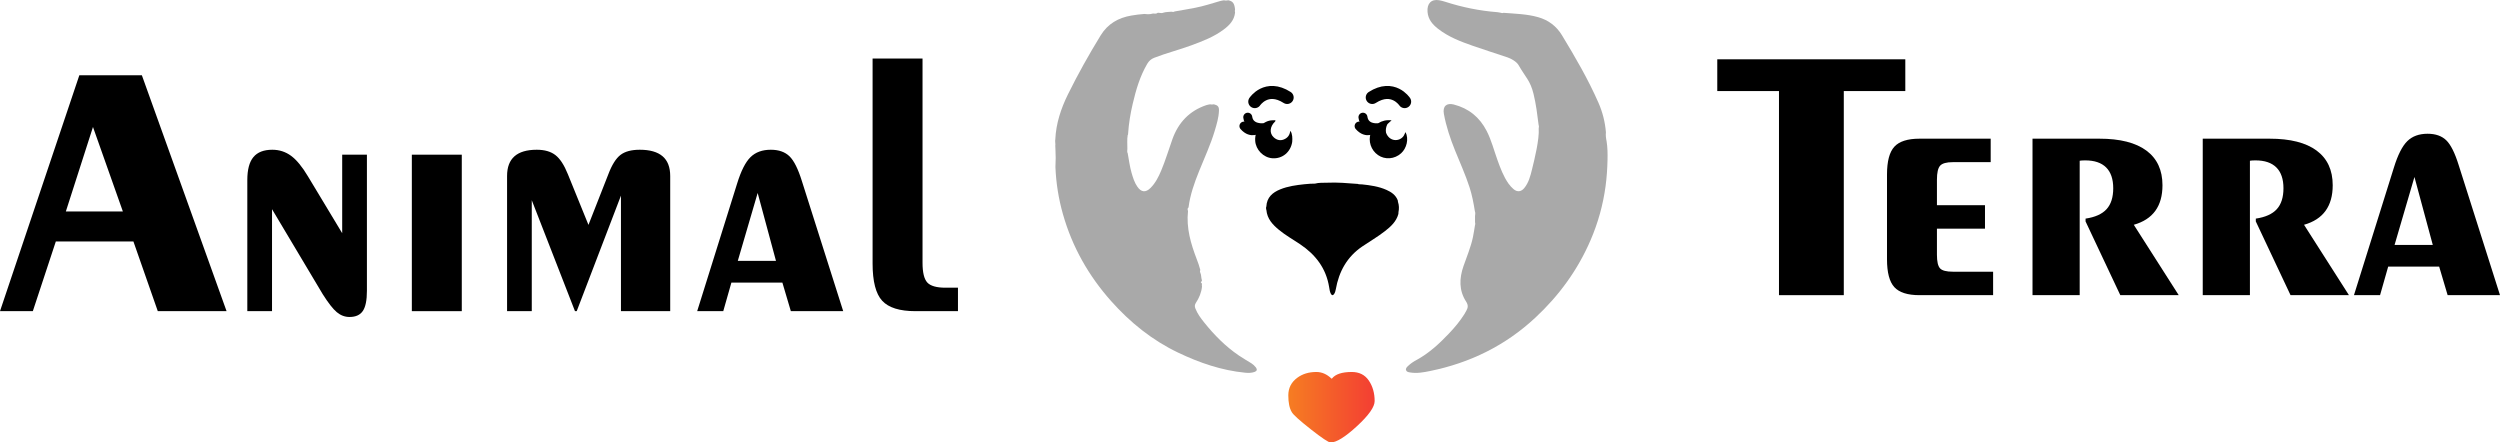
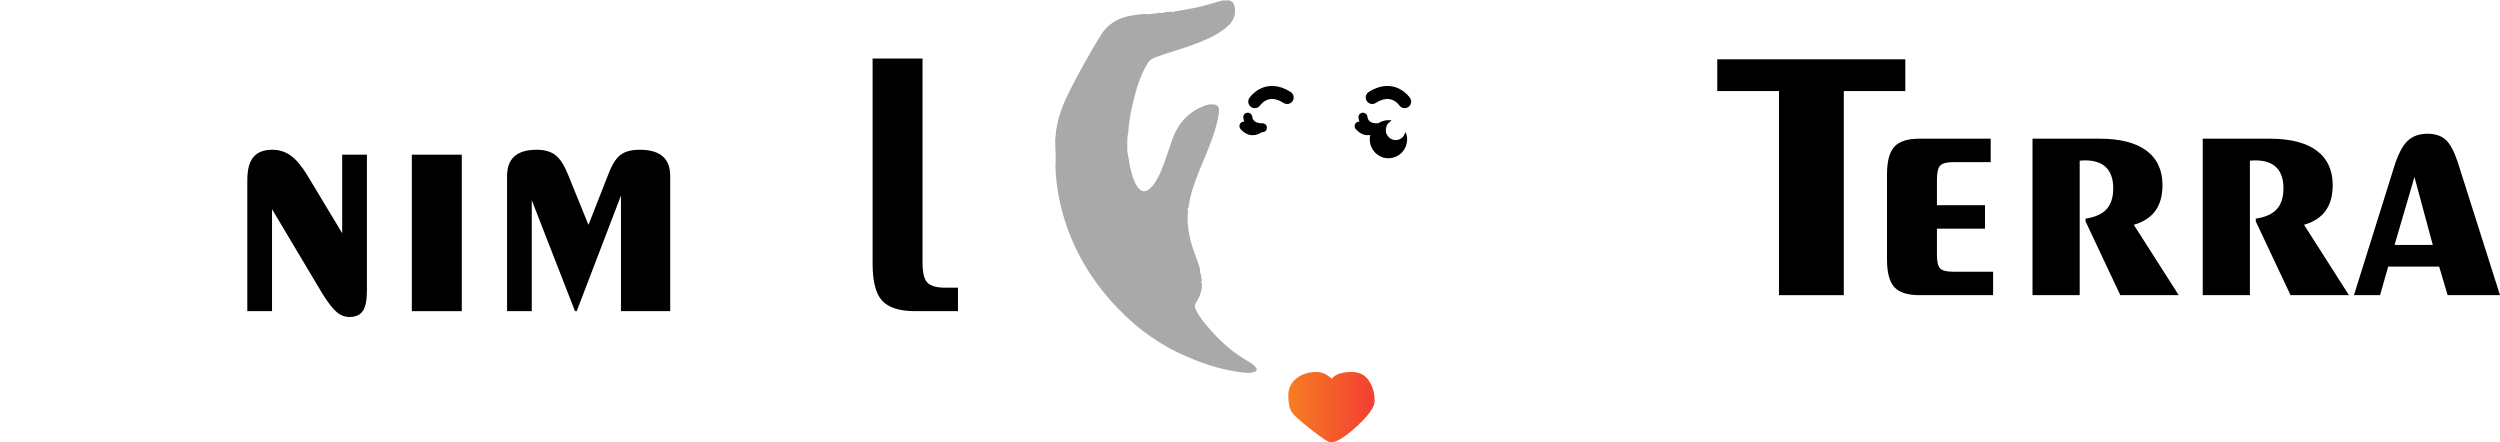
<svg xmlns="http://www.w3.org/2000/svg" width="226" height="40" viewBox="0 0 226 40" fill="none">
  <path d="M124.268 36.255C124.268 36.788 123.735 37.544 122.668 38.526C121.601 39.509 120.808 40 120.287 40C120.105 40 119.507 39.602 118.492 38.805C117.478 38.008 116.905 37.49 116.775 37.251C116.567 36.906 116.463 36.402 116.463 35.738C116.463 35.074 116.736 34.543 117.282 34.144C117.751 33.799 118.322 33.627 119 33.627C119.494 33.627 119.948 33.825 120.366 34.224H120.405C120.716 33.825 121.315 33.627 122.2 33.627C122.876 33.627 123.39 33.885 123.741 34.403C124.093 34.921 124.268 35.539 124.268 36.255Z" fill="url(#paint0_linear_209_139)" />
-   <path d="M145.239 12.782C145.323 13.326 145.334 13.877 145.321 14.424C145.303 15.23 145.252 16.035 145.143 16.837C144.915 18.518 144.465 20.134 143.8 21.683C142.634 24.401 140.934 26.729 138.789 28.723C136.073 31.251 132.88 32.804 129.293 33.537C128.694 33.66 128.084 33.775 127.464 33.668C127.319 33.643 127.163 33.621 127.11 33.468C127.054 33.309 127.173 33.194 127.278 33.093C127.505 32.872 127.766 32.698 128.041 32.55C129.178 31.934 130.117 31.067 131.002 30.132C131.512 29.594 131.987 29.027 132.383 28.396C132.452 28.288 132.508 28.173 132.571 28.062C132.723 27.789 132.727 27.558 132.537 27.266C131.881 26.254 131.915 25.173 132.297 24.065C132.598 23.195 132.963 22.346 133.153 21.439C133.227 21.087 133.276 20.73 133.336 20.376C133.373 20.274 133.366 20.171 133.342 20.069C133.342 19.895 133.342 19.721 133.342 19.547C133.359 19.392 133.388 19.236 133.327 19.083C133.212 18.357 133.074 17.637 132.848 16.937C132.479 15.791 131.977 14.7 131.53 13.586C131.101 12.52 130.736 11.436 130.527 10.296C130.399 9.596 130.776 9.283 131.421 9.447C132.763 9.789 133.763 10.597 134.402 11.852C134.822 12.673 135.049 13.572 135.36 14.436C135.632 15.191 135.906 15.943 136.372 16.603C136.502 16.785 136.652 16.947 136.819 17.093C137.146 17.379 137.508 17.347 137.788 17.008C138.19 16.521 138.344 15.922 138.491 15.325C138.727 14.37 139.167 12.595 139.099 11.609C139.122 11.506 139.131 11.403 139.092 11.302C138.974 10.359 138.858 9.415 138.632 8.49C138.335 7.277 137.897 6.972 137.274 5.881C137.098 5.574 136.605 5.296 136.282 5.188C135.241 4.841 134.196 4.507 133.159 4.147C132.041 3.759 130.933 3.337 129.984 2.59C129.498 2.207 129.104 1.755 129.049 1.076C128.987 0.317 129.391 -0.103 130.104 0.022C130.285 0.054 130.463 0.102 130.639 0.158C132.18 0.655 133.754 0.978 135.366 1.101C135.465 1.109 135.564 1.136 135.663 1.154C135.746 1.185 135.83 1.195 135.915 1.159C136.959 1.242 138.011 1.262 139.033 1.548C139.967 1.808 140.698 2.355 141.203 3.188C142.402 5.165 143.566 7.162 144.501 9.289C144.875 10.14 145.097 11.026 145.175 11.954C145.145 12.234 145.181 12.508 145.239 12.782Z" fill="#A9A9A9" />
  <path d="M101.946 13.861C102.057 14.448 102.125 15.043 102.292 15.619C102.421 16.062 102.554 16.503 102.822 16.885C103.173 17.385 103.57 17.425 104.004 16.994C104.45 16.55 104.731 15.994 104.974 15.416C105.365 14.489 105.646 13.523 105.987 12.578C106.533 11.062 107.532 10.02 109.042 9.507C109.152 9.469 109.269 9.455 109.383 9.431C109.5 9.454 109.617 9.458 109.733 9.428C110.098 9.52 110.207 9.642 110.194 10.009C110.172 10.639 109.986 11.237 109.809 11.834C109.436 13.085 108.882 14.263 108.399 15.469C107.973 16.53 107.588 17.604 107.444 18.75C107.442 18.764 107.424 18.776 107.413 18.788C107.307 18.88 107.383 18.983 107.396 19.084C107.231 20.609 107.647 22.025 108.181 23.419C108.305 23.744 108.425 24.071 108.509 24.41C108.464 24.492 108.469 24.57 108.509 24.655C108.606 24.859 108.574 25.092 108.644 25.303C108.648 25.319 108.638 25.344 108.646 25.353C108.724 25.442 108.447 25.465 108.613 25.586C108.701 25.652 108.616 25.801 108.661 25.907C108.607 26.447 108.403 26.932 108.109 27.376C107.996 27.549 107.989 27.701 108.06 27.882C108.246 28.357 108.546 28.76 108.858 29.149C109.768 30.286 110.782 31.311 111.982 32.13C112.35 32.382 112.74 32.602 113.118 32.837C113.278 32.937 113.416 33.066 113.53 33.215C113.672 33.401 113.63 33.546 113.409 33.624C113.134 33.72 112.85 33.721 112.562 33.693C110.426 33.485 108.426 32.796 106.497 31.874C104.159 30.757 102.172 29.158 100.444 27.216C98.413 24.933 96.931 22.329 96.089 19.358C95.695 17.968 95.468 16.549 95.411 15.103C95.442 14.553 95.442 14.002 95.411 13.452C95.417 13.347 95.383 13.219 95.406 13.063C95.404 12.811 95.367 12.779 95.398 12.614C95.463 11.166 95.907 9.819 96.546 8.523C97.447 6.698 98.44 4.927 99.502 3.195C100.147 2.146 101.106 1.602 102.28 1.405C102.67 1.339 103.061 1.288 103.455 1.261C103.706 1.29 103.956 1.308 104.202 1.228C104.338 1.204 104.486 1.281 104.615 1.183C104.663 1.132 104.721 1.161 104.775 1.161C104.91 1.177 105.046 1.205 105.179 1.144C105.41 1.069 105.653 1.091 105.889 1.059C105.99 1.07 106.093 1.106 106.187 1.035C106.802 0.926 107.42 0.826 108.033 0.706C108.796 0.557 109.537 0.32 110.281 0.099C110.4 0.063 110.525 0.049 110.647 0.026C110.781 0.064 110.915 0.047 111.049 0.024C111.456 0.121 111.586 0.298 111.649 0.843C111.624 0.944 111.623 1.046 111.649 1.147C111.572 1.837 111.139 2.281 110.629 2.664C109.741 3.332 108.722 3.721 107.698 4.098C106.591 4.507 105.444 4.794 104.344 5.223C104.063 5.332 103.864 5.509 103.711 5.769C103.054 6.89 102.692 8.123 102.398 9.38C102.19 10.264 102.042 11.159 101.982 12.068C101.979 12.119 101.985 12.172 101.944 12.213C101.869 12.628 101.925 13.046 101.914 13.463C101.91 13.594 101.871 13.734 101.946 13.861Z" fill="#A9A9A9" />
-   <path d="M126.377 18.249C126.367 18.202 126.368 18.153 126.356 18.106C126.167 17.625 125.78 17.364 125.341 17.168C124.636 16.854 123.884 16.748 123.126 16.668C123.112 16.67 123.097 16.671 123.083 16.673C123.089 16.67 123.094 16.671 123.1 16.668C123.01 16.664 122.922 16.659 122.832 16.655C122.829 16.654 122.827 16.654 122.824 16.653C122.801 16.644 122.778 16.629 122.755 16.627C121.827 16.556 120.899 16.473 119.97 16.517C119.606 16.534 119.235 16.498 118.876 16.599C118.857 16.607 118.837 16.604 118.819 16.609C118.829 16.603 118.839 16.606 118.85 16.599C118.698 16.604 118.547 16.609 118.395 16.613C118.398 16.614 118.4 16.614 118.403 16.614C118.242 16.627 118.08 16.636 117.92 16.654C117.177 16.735 116.436 16.832 115.736 17.117C115.042 17.399 114.52 17.836 114.477 18.673C114.491 18.72 114.496 18.767 114.497 18.813C114.495 18.767 114.482 18.72 114.451 18.673C114.452 18.775 114.454 18.877 114.455 18.978C114.483 18.93 114.495 18.883 114.497 18.836C114.496 18.883 114.491 18.93 114.481 18.978C114.549 19.783 115.047 20.309 115.619 20.781C116.213 21.271 116.884 21.646 117.521 22.074C118.913 23.007 119.879 24.238 120.155 25.961C120.187 26.161 120.212 26.37 120.308 26.553C120.397 26.721 120.507 26.726 120.61 26.568C120.689 26.445 120.728 26.305 120.754 26.161C121.04 24.539 121.776 23.214 123.148 22.281C123.83 21.816 124.548 21.406 125.199 20.895C125.729 20.481 126.225 20.036 126.414 19.342C126.421 19.288 126.417 19.234 126.422 19.18C126.487 18.865 126.478 18.555 126.377 18.249Z" fill="black" />
-   <path d="M116.814 12.316C116.781 12.148 116.77 11.972 116.637 11.824C116.6 12.221 116.391 12.475 116.057 12.608C115.725 12.741 115.415 12.657 115.15 12.419C114.738 12.05 114.787 11.445 115.261 10.994C115.314 10.931 115.344 10.873 115.224 10.868C115.15 10.864 115.076 10.873 115.003 10.876C114.251 10.9 113.4 11.64 113.47 12.73C113.521 13.53 114.201 14.248 115.026 14.307C115.925 14.371 116.675 13.752 116.816 12.829C116.84 12.647 116.823 12.487 116.814 12.316Z" fill="black" />
  <path d="M127.06 11.941C126.983 12.066 126.952 12.21 126.862 12.325C126.471 12.829 125.596 12.81 125.298 11.998C125.252 11.75 125.292 11.513 125.391 11.284C125.424 11.222 125.434 11.208 125.472 11.175C125.509 11.137 125.557 11.102 125.593 11.063C125.702 10.975 125.722 10.94 125.8 10.878C124.855 10.766 124.165 11.301 123.915 12.026C123.663 12.758 123.936 13.576 124.571 14.018C125.202 14.457 126.068 14.397 126.665 13.852C127.158 13.403 127.377 12.566 127.06 11.941Z" fill="black" />
  <path d="M114.124 11.548C114.124 11.548 112.944 11.643 112.797 10.594L114.124 11.548Z" fill="black" />
  <path d="M114.124 11.548C114.124 11.548 112.944 11.643 112.797 10.594" stroke="black" stroke-width="0.811" stroke-miterlimit="10" stroke-linecap="round" />
  <path d="M113.812 11.62C113.812 11.62 113.141 12.191 112.451 11.399" stroke="black" stroke-width="0.811" stroke-miterlimit="10" stroke-linecap="round" />
  <path d="M124.465 11.548C124.465 11.548 123.357 11.643 123.21 10.594L124.465 11.548Z" fill="black" />
  <path d="M124.465 11.548C124.465 11.548 123.357 11.643 123.21 10.594" stroke="black" stroke-width="0.811" stroke-miterlimit="10" stroke-linecap="round" />
  <path d="M124.225 11.62C124.225 11.62 123.554 12.191 122.864 11.399" stroke="black" stroke-width="0.811" stroke-miterlimit="10" stroke-linecap="round" />
  <path d="M126.979 9.187C126.979 9.187 125.933 7.606 124.051 8.812" stroke="black" stroke-width="1.178" stroke-miterlimit="10" stroke-linecap="round" />
  <path d="M113.432 9.187C113.432 9.187 114.478 7.606 116.359 8.812" stroke="black" stroke-width="1.178" stroke-miterlimit="10" stroke-linecap="round" />
  <path d="M160.82 26.683V8.232H155.242V5.361H172.24V8.232H166.679V26.683H160.82Z" fill="black" />
  <path d="M173.521 26.683C172.449 26.683 171.691 26.442 171.248 25.958C170.806 25.474 170.585 24.637 170.585 23.446V15.775C170.585 14.585 170.806 13.748 171.248 13.264C171.691 12.78 172.449 12.537 173.521 12.537H179.958V14.659H176.537C175.964 14.659 175.581 14.765 175.388 14.978C175.196 15.191 175.099 15.61 175.099 16.238V18.55H179.443V20.671H175.099V23.032C175.099 23.648 175.193 24.058 175.381 24.26C175.568 24.462 175.954 24.562 176.537 24.562H180.177V26.683H173.521Z" fill="black" />
  <path d="M183.739 26.683V12.537H189.785C191.65 12.537 193.066 12.897 194.035 13.614C195.003 14.332 195.488 15.377 195.488 16.748C195.488 17.695 195.272 18.465 194.84 19.061C194.407 19.656 193.759 20.076 192.895 20.32L196.957 26.683H191.676L188.535 20.017V19.762C189.4 19.635 190.033 19.35 190.434 18.909C190.835 18.468 191.036 17.838 191.036 17.019C191.036 16.19 190.822 15.563 190.395 15.137C189.968 14.712 189.338 14.499 188.504 14.499C188.379 14.499 188.28 14.502 188.207 14.507C188.135 14.513 188.067 14.521 188.004 14.531V26.683H183.739Z" fill="black" />
  <path d="M199.128 26.683V12.537H205.174C207.038 12.537 208.455 12.897 209.424 13.614C210.392 14.332 210.877 15.377 210.877 16.748C210.877 17.695 210.661 18.465 210.228 19.061C209.796 19.656 209.148 20.076 208.284 20.32L212.345 26.683H207.065L203.925 20.017V19.762C204.789 19.635 205.422 19.35 205.822 18.909C206.224 18.468 206.425 17.838 206.425 17.019C206.425 16.19 206.211 15.563 205.784 15.137C205.357 14.712 204.727 14.499 203.894 14.499C203.769 14.499 203.669 14.502 203.596 14.507C203.523 14.513 203.456 14.521 203.393 14.531V26.683H199.128Z" fill="black" />
  <path d="M216.47 22.139H219.923L218.266 15.999L216.47 22.139ZM212.798 26.683L216.407 15.153C216.761 14.005 217.165 13.208 217.619 12.761C218.071 12.315 218.683 12.091 219.454 12.091C220.172 12.091 220.735 12.288 221.141 12.681C221.547 13.075 221.922 13.825 222.266 14.93L226 26.683H221.266L220.5 24.1H215.892L215.157 26.683H212.798Z" fill="black" />
  <path d="M24.591 18.911V28.129H22.357V16.28C22.357 15.334 22.541 14.64 22.91 14.199C23.278 13.758 23.848 13.537 24.616 13.537C25.249 13.537 25.815 13.72 26.314 14.087C26.812 14.454 27.32 15.073 27.84 15.945L30.934 21.08V13.983H33.169V26.295C33.169 27.146 33.045 27.752 32.799 28.113C32.553 28.474 32.152 28.655 31.597 28.655C31.178 28.655 30.796 28.512 30.45 28.224C30.105 27.938 29.68 27.395 29.177 26.598L24.591 18.911Z" fill="black" />
  <path d="M37.23 13.983H41.745V28.129H37.23V13.983Z" fill="black" />
  <path d="M45.839 28.129V15.913C45.839 15.116 46.063 14.521 46.511 14.127C46.958 13.734 47.63 13.537 48.525 13.537C49.234 13.537 49.796 13.699 50.213 14.023C50.63 14.348 51.005 14.924 51.338 15.754L53.197 20.33L54.993 15.754C55.316 14.903 55.681 14.321 56.088 14.007C56.494 13.694 57.077 13.537 57.838 13.537C58.754 13.537 59.441 13.734 59.899 14.127C60.358 14.521 60.587 15.116 60.587 15.913V28.129H56.134V17.684L52.135 28.129H51.978L48.072 18.098V28.129H45.839Z" fill="black" />
-   <path d="M66.696 23.584H70.149L68.493 17.444L66.696 23.584ZM63.025 28.129L66.634 16.599C66.987 15.451 67.391 14.653 67.845 14.207C68.298 13.76 68.909 13.537 69.68 13.537C70.399 13.537 70.961 13.734 71.368 14.127C71.774 14.521 72.149 15.27 72.493 16.376L76.226 28.129H71.492L70.727 25.546H66.118L65.383 28.129H63.025Z" fill="black" />
  <path d="M83.397 23.759C83.397 24.631 83.541 25.224 83.826 25.537C84.113 25.851 84.662 26.008 85.475 26.008H86.6V28.129H82.756C81.329 28.129 80.327 27.816 79.749 27.188C79.171 26.561 78.882 25.439 78.882 23.823V5.292H83.397V23.759Z" fill="black" />
-   <path d="M5.952 19.119H11.108L8.405 11.48L5.952 19.119ZM0 28.129L7.171 6.807H12.826L20.482 28.129H14.264L12.061 21.83H5.046L2.968 28.129H0Z" fill="black" />
  <defs>
    <linearGradient id="paint0_linear_209_139" x1="124.268" y1="36.813" x2="116.463" y2="36.813" gradientUnits="userSpaceOnUse">
      <stop stop-color="#F33E33" />
      <stop offset="1" stop-color="#F67D22" />
    </linearGradient>
  </defs>
</svg>